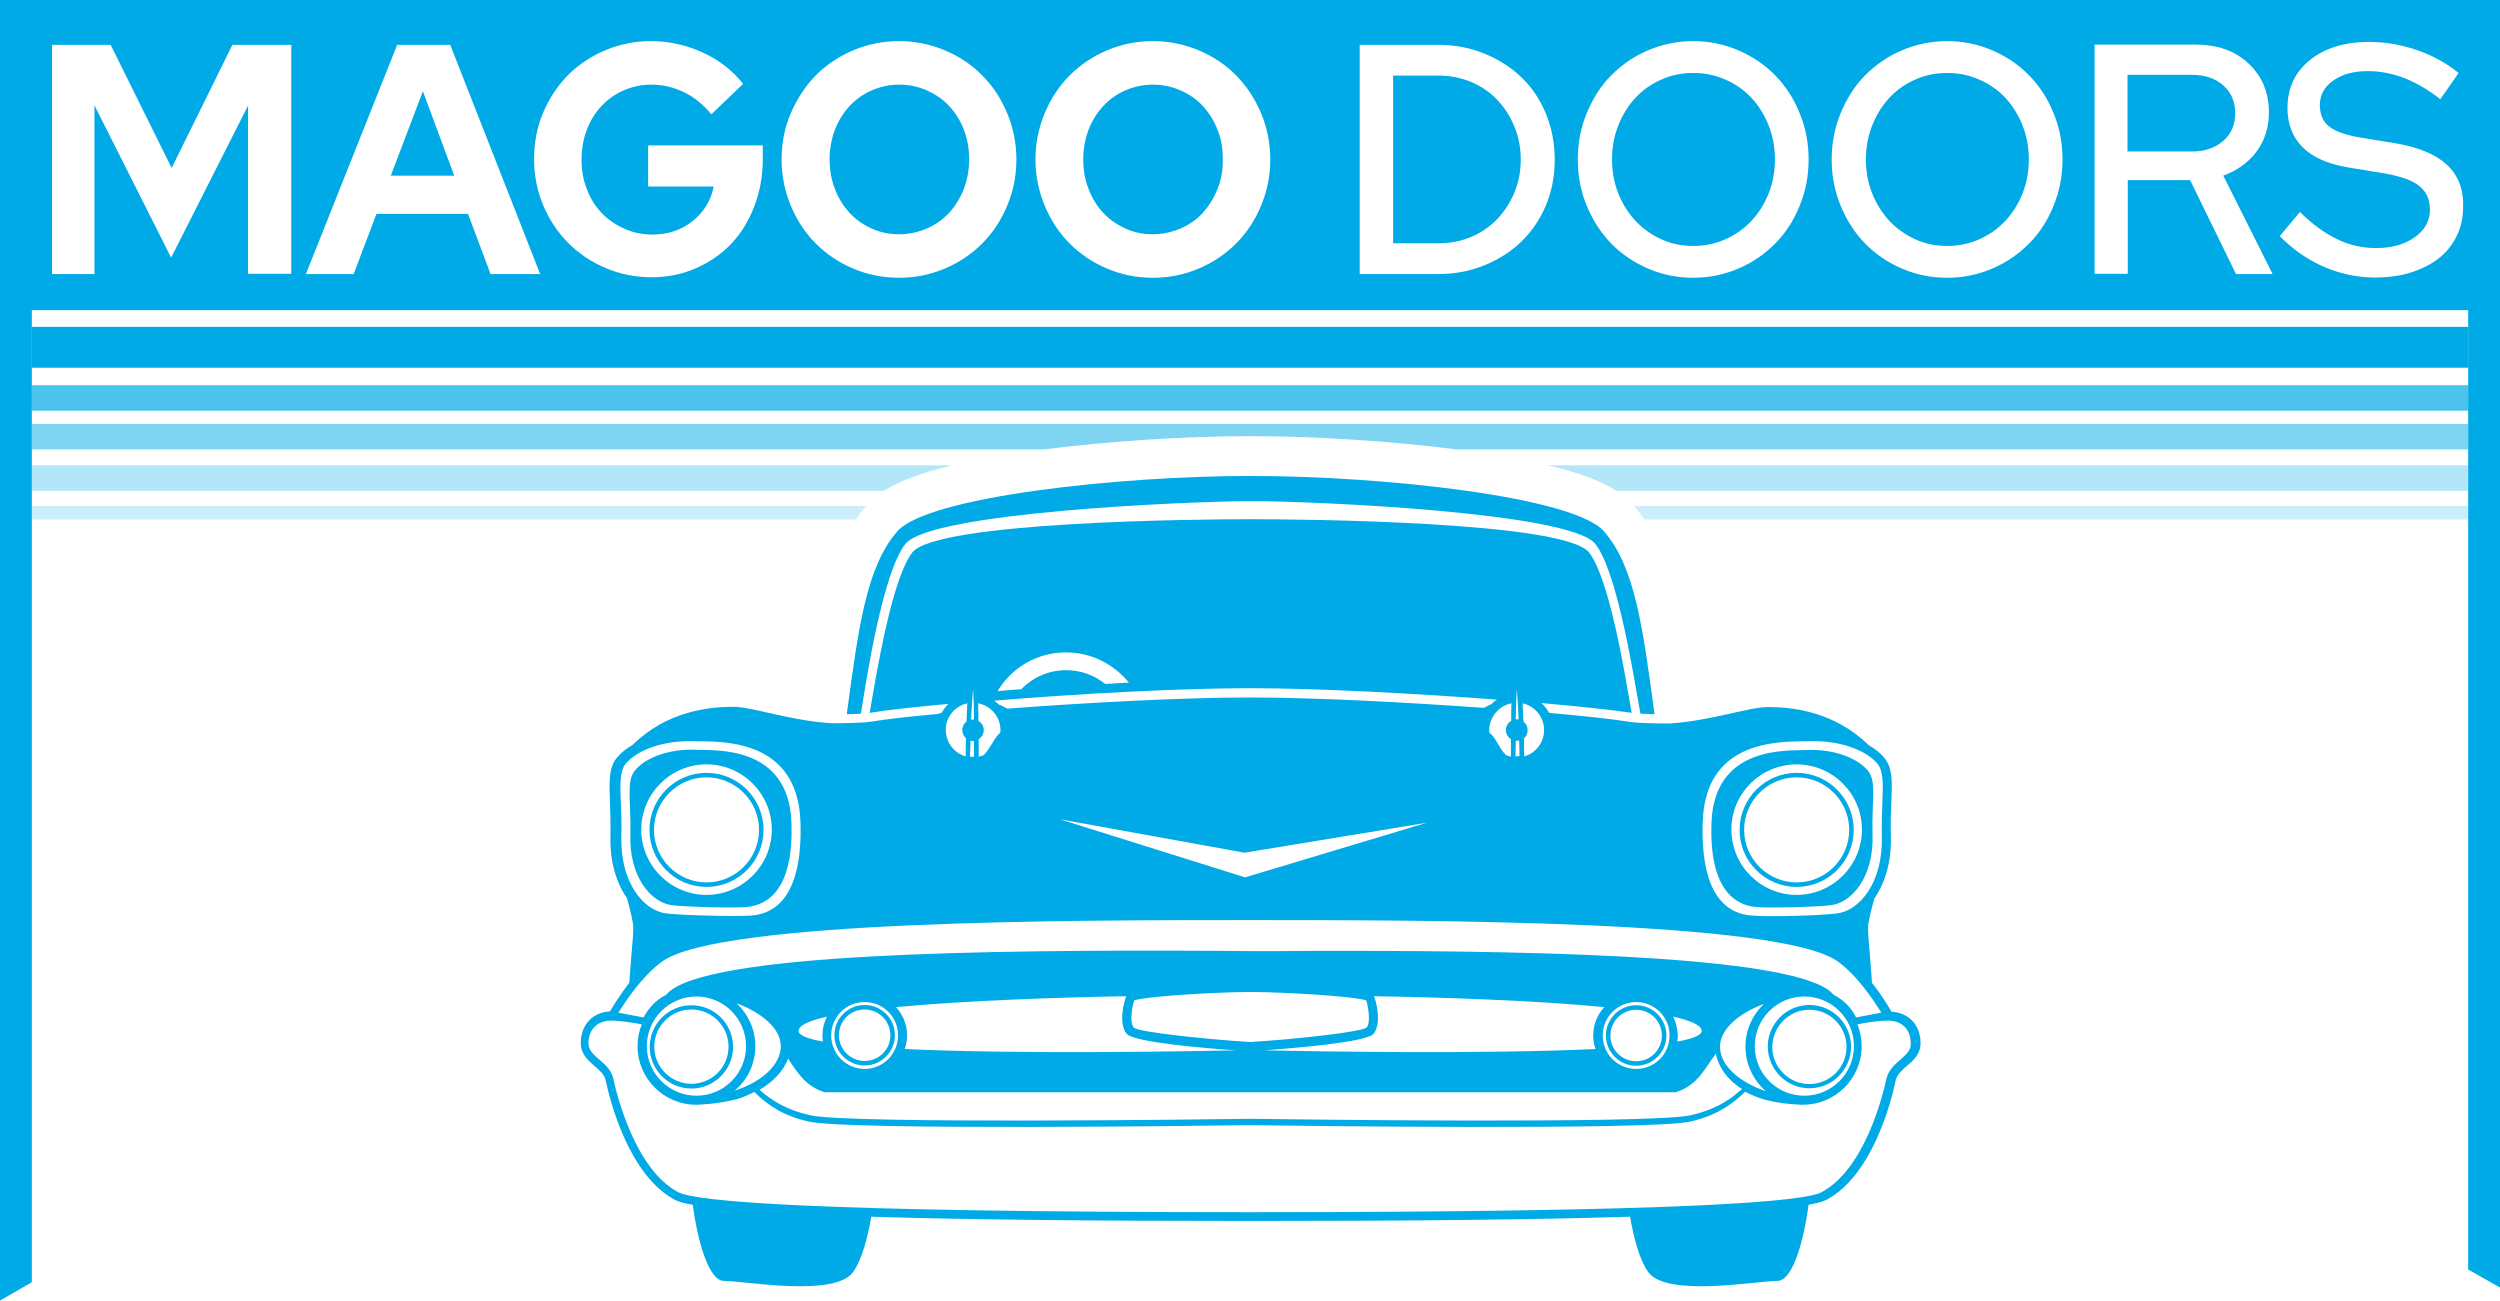
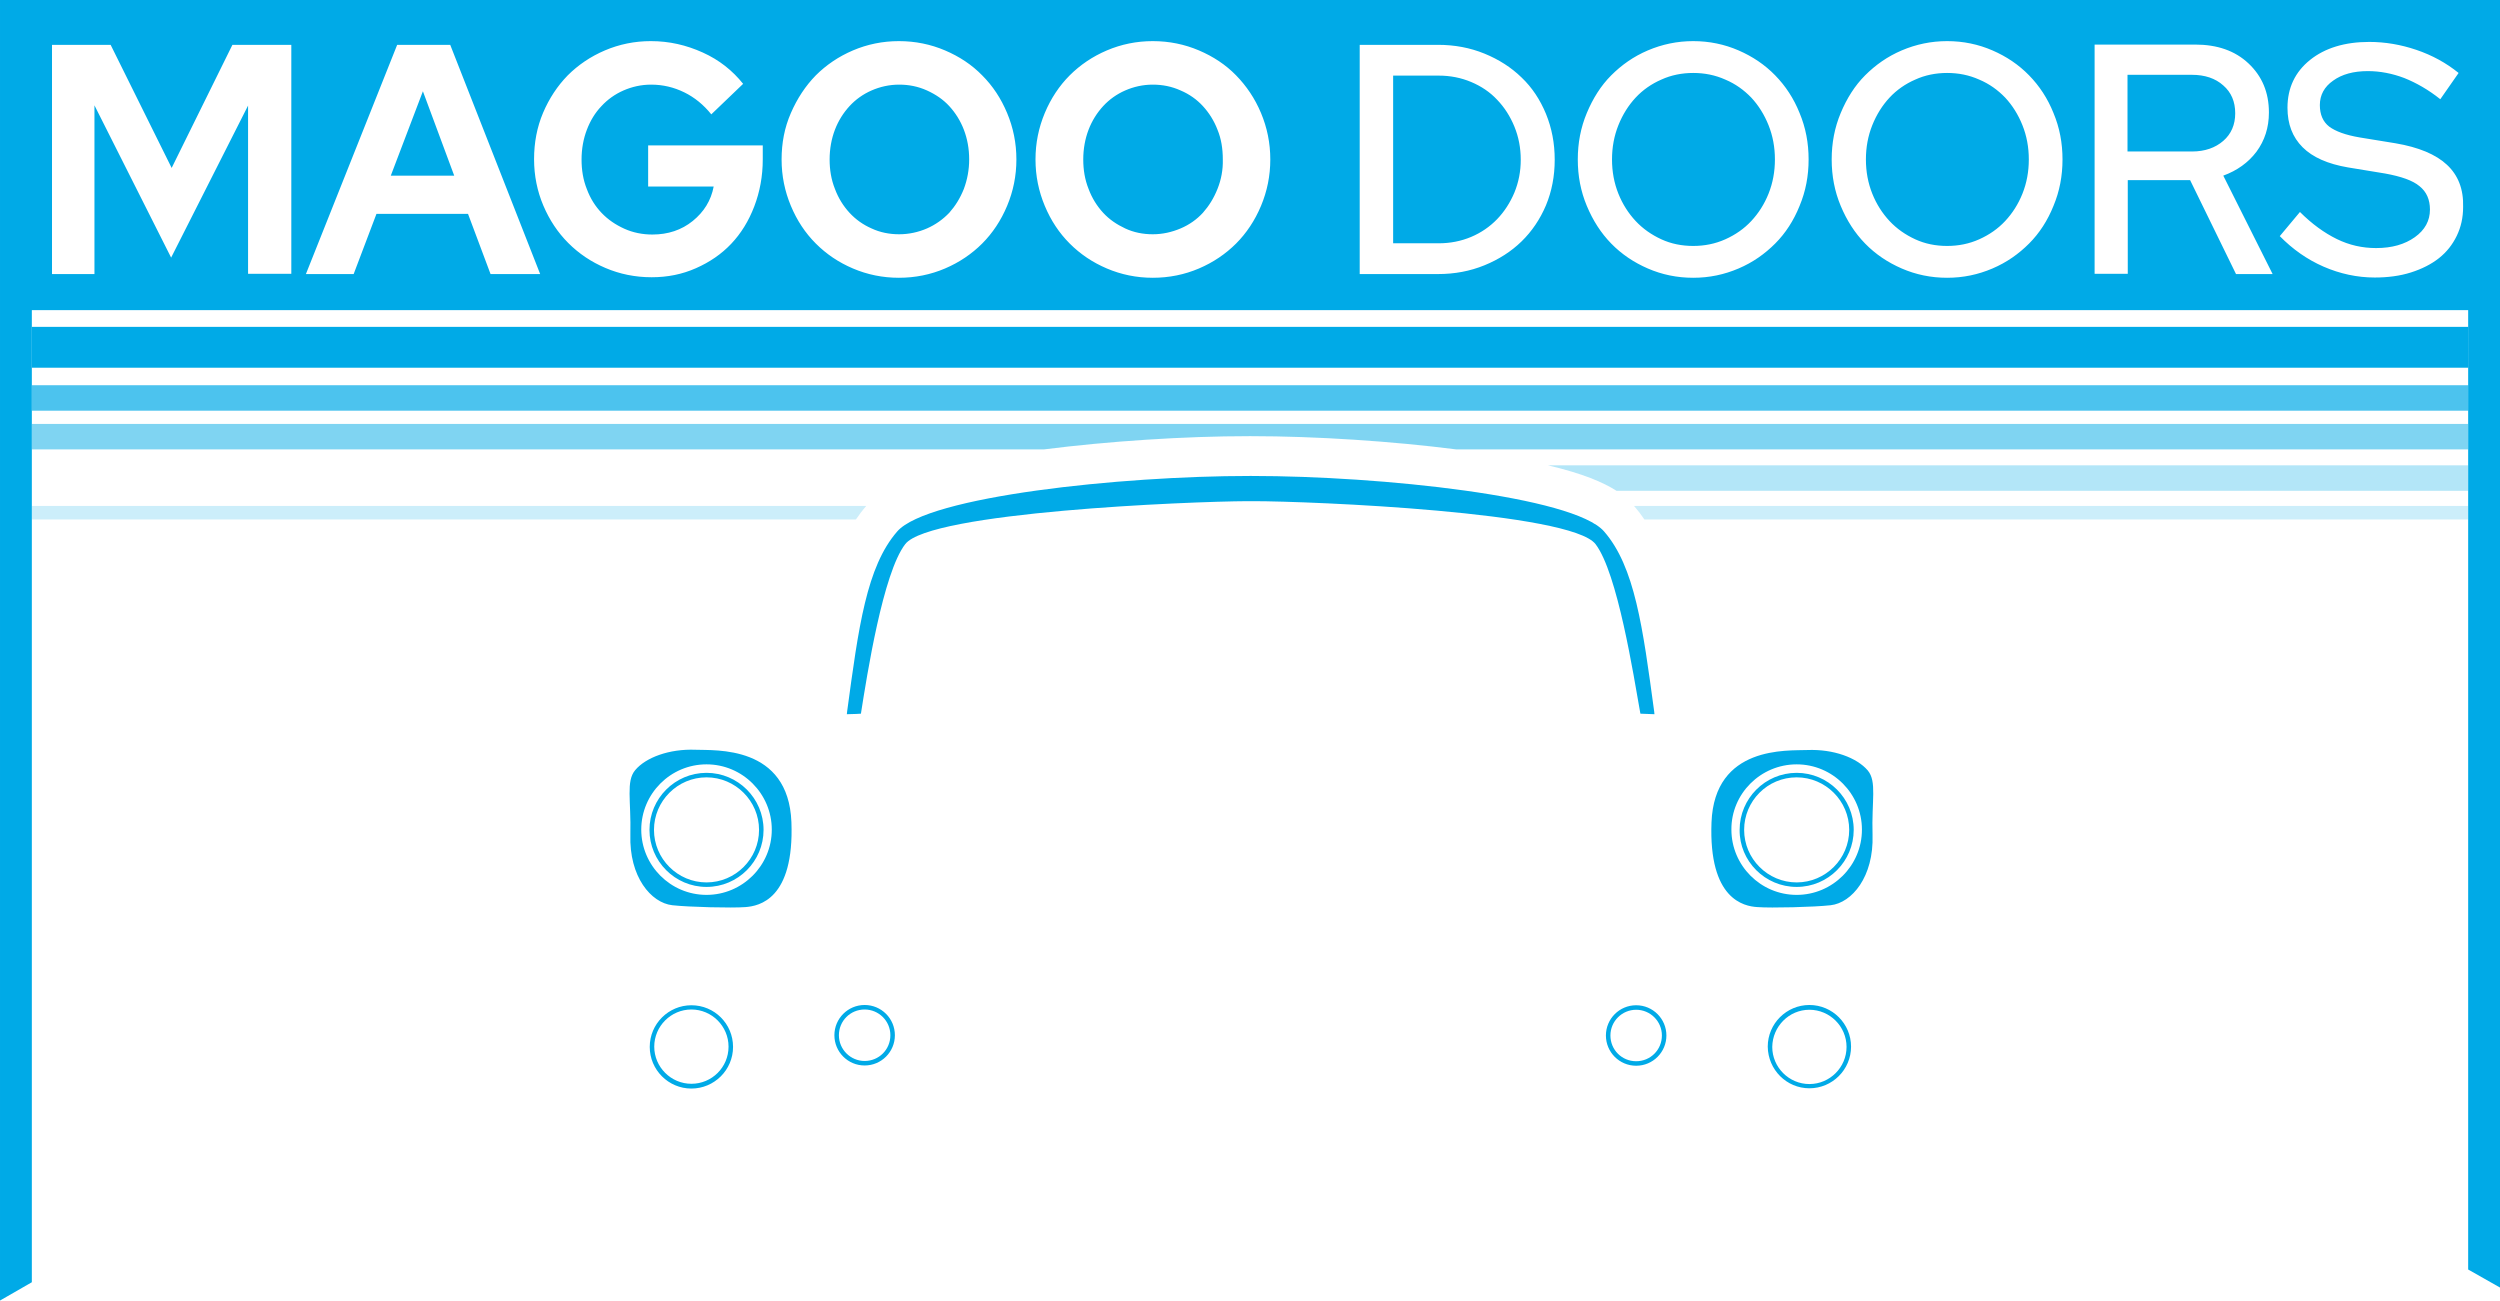
<svg xmlns="http://www.w3.org/2000/svg" viewBox="0 0 942.3 490.2">
  <g fill="#00aae7">
    <path d="m341.2 205.1c9.2-12.1 107.1-16.1 129-16.2h1.1 1.1c21.8 0 119.7 4.1 129 16.2 8.3 10.9 14.3 49.3 16.9 63.9.9 0 3 .1 5.3.2 0-.3-.1-.6-.1-1-4.3-31.8-7.3-54.6-18.9-67.9-11.5-13.2-84.2-20.9-132.8-20.9-.1 0-.3 0-.4 0s-.3 0-.4 0c-48.6 0-121.3 7.7-132.8 20.9-11.6 13.3-14.6 36.1-18.9 67.9 0 .3-.1.6-.1 1 3.5-.1 4-.1 5.3-.2 2.3-14.6 8.3-53 16.7-63.9z" />
    <path d="m616.7 401.7c6.3 0 11.4-5.1 11.4-11.4s-5.1-11.4-11.4-11.4-11.4 5.1-11.4 11.4 5.1 11.4 11.4 11.4zm0-21.1c5.3 0 9.7 4.3 9.7 9.7s-4.3 9.7-9.7 9.7-9.7-4.3-9.7-9.7 4.4-9.7 9.7-9.7z" />
    <path d="m266.3 334.3c11.9 0 21.5-9.7 21.5-21.5 0-11.9-9.7-21.5-21.5-21.5-11.9 0-21.5 9.7-21.5 21.5s9.6 21.5 21.5 21.5zm0-41.3c10.9 0 19.8 8.9 19.8 19.8s-8.9 19.8-19.8 19.8-19.8-8.9-19.8-19.8 8.9-19.8 19.8-19.8z" />
    <path d="m325.9 378.8c-6.3 0-11.4 5.1-11.4 11.4s5.1 11.4 11.4 11.4 11.4-5.1 11.4-11.4-5.1-11.4-11.4-11.4zm0 21.1c-5.3 0-9.7-4.3-9.7-9.7s4.3-9.7 9.7-9.7c5.3 0 9.7 4.3 9.7 9.7s-4.3 9.7-9.7 9.7z" />
    <path d="m260.6 378.9c-8.6 0-15.7 7-15.7 15.7 0 8.6 7 15.7 15.7 15.7 8.6 0 15.7-7 15.7-15.7s-7-15.7-15.7-15.7zm0 29.6c-7.7 0-14-6.3-14-14s6.3-14 14-14 14 6.3 14 14c0 7.8-6.3 14-14 14z" />
    <path d="m253.4 341.2c6.3.7 22.5 1.1 27.6.7s18.4-2.9 17.3-32-28.7-27-36.1-27.3c-9.9-.4-18.8 2.9-22.8 7.7-3.5 4.2-1.5 11.4-1.8 24.3-.5 15.9 7.8 25.7 15.8 26.6zm12.9-53.1c13.6 0 24.6 11.1 24.6 24.6 0 13.6-11.1 24.6-24.6 24.6-13.6 0-24.6-11.1-24.6-24.6s11-24.6 24.6-24.6z" />
    <path d="m677.2 334.3c11.9 0 21.5-9.7 21.5-21.5 0-11.9-9.7-21.5-21.5-21.5-11.9 0-21.5 9.7-21.5 21.5-.1 11.8 9.6 21.5 21.5 21.5zm0-41.3c10.9 0 19.8 8.9 19.8 19.8s-8.9 19.8-19.8 19.8-19.8-8.9-19.8-19.8 8.8-19.8 19.8-19.8z" />
    <path d="m682 410.2c8.6 0 15.7-7 15.7-15.7 0-8.6-7-15.7-15.7-15.7-8.6 0-15.7 7-15.7 15.7.1 8.7 7.1 15.7 15.7 15.7zm0-29.6c7.7 0 14 6.3 14 14s-6.3 14-14 14-14-6.3-14-14c.1-7.7 6.3-14 14-14z" />
-     <path d="m712.9 381.3c-1-1.8-3.6-6.2-7.3-10.8-1.1-15.6-1.5-16.9-1.5-20.6 0-2.3 1.1-6.6 2.4-11.3 3.9-5.6 6.5-13.6 6.2-23.6-.1-4.8 0-9 .2-12.6.3-7.9.5-13-2.7-16.8-1.5-1.8-3.5-3.4-5.8-4.7-13.1-12.8-28.9-14.4-38-14.4-7.2 0-21.5 5.2-37.2 6.2-4.2 0-11.8-.1-14.8-.6-6.1-1-17-2.2-30.5-3.4-.8-1.4-1.7-2.6-2.9-3.7 14.8 1.3 26.9 2.6 33.4 3.6.2 0 .4 0 .6.1-2.5-14.4-8.2-50.1-16-60.4-9-11.8-109.1-12.6-127.2-12.6-.1 0-.3 0-.4 0s-.3 0-.4 0c-18.1 0-118.2.8-127.2 12.6-7.8 10.3-13.5 46-16 60.4.2 0 .4 0 .6-.1 5.9-1 16.2-2.1 29.1-3.3-1 1-1.9 2.1-2.5 3.3-.5.2-1 .3-1.5.5-11 1-19.8 2-25.1 2.9-3 .5-10.6.6-14.8.6-15.7-.9-30-6.2-37.2-6.2-9.1 0-25 1.6-38 14.4-2.3 1.3-4.3 2.9-5.8 4.7-3.2 3.8-3 9-2.7 16.8.1 3.6.3 7.7.2 12.6-.3 10 2.3 18 6.2 23.6 1.3 4.7 2.4 9 2.4 11.3 0 3.6-.4 5-1.5 20.6-3.6 4.7-6.2 9-7.3 10.8-6.6.4-11 5.1-11 12 0 4.1 2.8 6.5 5.2 8.6 1.9 1.7 3.8 3.2 4.2 5.5 1.8 8.3 8.9 35.9 26.2 45 1.2.6 3.4 1.3 6.6 1.8 1.6 12.2 5.7 28.7 11.8 28.7 8 0 41.8 6.3 48.7-3.4 3.4-4.8 5.5-13.4 6.8-20.8 35.3 1.1 82.8 1.6 142.6 1.6h.8c59.7 0 107.3-.5 142.6-1.6 1.3 7.4 3.4 16 6.8 20.8 6.9 9.7 40.7 3.4 48.7 3.4 6.1 0 10.2-16.5 11.8-28.7 3.2-.6 5.4-1.2 6.6-1.8 17.3-9.1 24.5-36.7 26.2-45 .5-2.3 2.3-3.8 4.2-5.5 2.5-2.1 5.2-4.5 5.2-8.6 0-6.8-4.4-11.5-11-11.9zm-71.1-71.8c1.1-29.7 27-30 38.1-30.1h2.4c10.5-.4 20.7 3 25.3 8.4 2.3 2.8 2.2 7.4 1.9 14.5-.1 3.7-.3 7.9-.2 12.8.5 17.6-8.4 28.2-17 29.2-7.3.9-26.1 1.3-31.9.8-16.5-1.1-19.2-20-18.6-35.6zm-59.8-34.3c0 4.7-3.2 8.7-7.5 9.9 0-2.5-.1-4.8-.1-6.8.9-.7 1.4-1.8 1.4-3.1s-.6-2.5-1.6-3.2c-.1-2.7-.2-4.9-.3-6.9 4.6 1 8.1 5.1 8.1 10.1zm-10.3-15.4c.3 2.8.5 6.8.7 11.4-.2 0-.4-.1-.7-.1-.1 0-.3 0-.4 0 .1-4.3.2-8.5.4-11.3zm-.4 19.4h.4c.3 0 .6 0 .9-.1.1 2 .1 4 .1 5.9l-1.5.1c.1-1.7.1-3.8.1-5.9zm-1.6-14.1c-.1 1.9-.1 4.2-.1 6.6-1.2.7-2 2-2 3.5s.8 2.7 1.9 3.4v6.6c-.7-.1-1.3-.4-1.9-.6-2.7-2.7-3.8-6.7-6.2-8.4 0-.3-.1-.7-.1-1 .1-5 3.7-9.2 8.4-10.1zm-167.9-19.2c9.6 0 18.1 4.5 23.7 11.4-2.9.1-5.9.3-8.9.5-4.1-3.3-9.2-5.2-14.8-5.2-6.7 0-12.6 2.8-16.9 7.2-3 .2-6 .4-8.9.7 5.3-8.8 14.8-14.6 25.8-14.6zm68.9 13.5h.4.4c25.2 0 62.1 2 92.7 4.3-.8.5-1.5 1.1-2.1 1.7-.9.4-1.8.9-2.8 1.4-29.5-2.1-63.8-3.9-87.7-3.9-.1 0-.3 0-.4 0s-.3 0-.4 0c-24.8 0-60.8 1.9-91.1 4.2-1.2-.6-2.2-1.2-3.3-1.6-.5-.5-1.1-1-1.7-1.4 31.2-2.6 69.9-4.7 96-4.7zm67.1 50.7-68.5 20.6-69.8-21.9 69.6 12.6zm-160.7-34.9c0 .3 0 .7-.1 1-2.3 1.8-3.5 5.7-6.2 8.4-.6.3-1.3.5-1.9.6 0-2.3 0-4.6 0-6.6 1.1-.7 1.9-2 1.9-3.4 0-1.5-.8-2.7-2-3.5 0-2.5-.1-4.7-.1-6.6 4.8.9 8.4 5.1 8.4 10.1zm-10.3-15.4c.2 2.9.3 7 .3 11.4-.1 0-.2 0-.4 0s-.5 0-.7.1c.3-4.7.5-8.8.8-11.5zm-1 19.4c.3.1.6.1.9.1h.4v6l-1.5-.1c.1-2.1.2-4.1.2-6zm-1.2-14.1c-.1 1.9-.2 4.2-.3 6.9-1 .7-1.6 1.9-1.6 3.2 0 1.2.6 2.3 1.4 3.1-.1 2.1-.1 4.4-.1 6.8-4.3-1.2-7.5-5.2-7.5-9.9-.1-5 3.5-9.1 8.1-10.1zm-130.4 50c.1-5 0-9.1-.2-12.8-.3-7-.4-11.7 1.9-14.5 4.6-5.4 14.8-8.8 25.3-8.4h2.4c11.1.1 36.9.4 38.1 30.1.6 15.6-2.2 34.4-18.6 35.6-5.8.4-24.6 0-31.9-.8-8.6-1-17.5-11.6-17-29.2zm15.4 47.3c21.6-15.6 156.1-15.6 220.7-15.6h1.7c64.6 0 199.1 0 220.7 15.6 7.6 5.5 13.8 15.1 16.4 19.3l-9.5 1.8c-1.8-3.7-4.7-6.6-8.4-8.5-.2-.2-.3-.4-.5-.5-13-13.8-104.7-16.1-183.2-16.1-8.8 0-17.4 0-25.7.1h-9l-12.6-.1c-89.7-.5-194.4.9-208.7 16.1-.2.2-.3.4-.5.5-3.7 1.9-6.5 4.8-8.4 8.5l-9.5-1.8c2.6-4.2 8.9-13.8 16.5-19.3zm35.1 31.9c0-6.3-2.7-12-7-16.1 9.1 3.3 16.6 9.4 16.6 16.1 0 7.5-8 13.8-17.4 16.8 4.8-4 7.8-10 7.8-16.8zm-22.2 18.7c-10.3 0-18.7-8.4-18.7-18.7s8.4-18.7 18.7-18.7 18.7 8.4 18.7 18.7c0 10.4-8.4 18.7-18.7 18.7zm34.5-14c3.6 5.2 6.4 10.3 13.8 12.7h320.8c8.2-2.6 10.8-8.7 15.1-14.5 1.3 5.4 4.1 9.5 9.9 13.3-.2.2-.5.4-.5.4-5 4.5-10.9 7.7-19 9.5-15.4 3.3-152.3 1.5-165.8 1.3-13.5.2-150.4 2-165.8-1.3-8.2-1.8-14.1-5.1-19.2-9.6 5-3 9.1-7.1 10.7-11.8zm13.2-6.4c-5.9-1.1-9.3-2.4-9.2-4.1.2-2.1 4.1-3.8 10.7-5.3-1.1 2.1-1.7 4.5-1.7 7 0 .9.1 1.6.2 2.4zm114.5-2.9c2.7 3.2 30.5 5.5 41.2 6.2-19.1.4-82.6 1.5-124.9-.5.6-1.6.9-3.3.9-5.1 0-4.1-1.6-7.9-4.2-10.7 26.7-2.5 62.4-3.7 86.8-4.1-.8 1.9-3.1 10.3.2 14.2zm93.2-14.2c24.4.4 60.1 1.5 86.8 4.1-2.6 2.8-4.2 6.6-4.2 10.7 0 1.8.3 3.5.9 5.1-42.4 2-105.8.9-124.9.5 10.7-.8 38.4-3 41.2-6.2 3.2-3.9 1-12.3.2-14.2zm98.8 2.2c6.9 0 12.6 5.6 12.6 12.6s-5.6 12.6-12.6 12.6-12.6-5.6-12.6-12.6 5.7-12.6 12.6-12.6zm-101.6 9.6c-2.5 1.8-27.1 4.4-42.9 5.4l-.6.1c-.1 0-.1 0-.2 0l-1.1-.1c-15.9-1-40.5-3.6-42.9-5.3-1.7-1.9-.8-7.5.1-10.3 3.8-1.5 29.5-3.1 43.1-3.2h.4.9c13.6.1 39.3 1.7 43.1 3.2.8 2.8 1.7 8.4.1 10.2zm-176.6 3c0 6.9-5.6 12.6-12.6 12.6-6.9 0-12.6-5.6-12.6-12.6s5.6-12.6 12.6-12.6 12.6 5.6 12.6 12.6zm292.2-7.1c6.6 1.5 10.5 3.2 10.7 5.3.1 1.7-3.3 3-9.2 4.1.1-.8.2-1.5.2-2.3-.1-2.6-.7-5-1.7-7.1zm17.6 11.3c0-6.7 7.5-12.8 16.6-16.1-4.3 4-7 9.8-7 16.1 0 6.7 3 12.7 7.7 16.8-9.3-3.1-17.3-9.3-17.3-16.8zm13.1-.2c0-10.3 8.4-18.7 18.7-18.7s18.7 8.4 18.7 18.7-8.4 18.7-18.7 18.7-18.7-8.3-18.7-18.7zm55 5c-2.2 1.9-4.6 4-5.4 7.4-1.2 5.6-8 34-24.5 42.7-6.5 3.4-49.2 7.5-215.4 7.5-166.1 0-208.8-4.1-215.4-7.5-16.4-8.6-23.3-37.1-24.5-42.7-.7-3.4-3.2-5.5-5.4-7.4s-4-3.5-4-6c0-5.3 3.3-8.6 8.6-8.6 3.5 0 8.1.8 11.5 1.4-1 2.5-1.6 5.3-1.6 8.2 0 12.2 9.9 22.1 22.1 22.1.7 0 1.4 0 2-.1 7-.3 13.1-2 13.4-2 2.3-.7 4.5-1.7 6.5-2.7 5.5 5.4 11.7 9.3 20.9 11.2 15.4 3.3 152.3 1.5 165.8 1.3 13.6.2 150.4 2 165.8-1.3 9.2-2 15.5-5.9 21-11.3 2 1.1 4.3 2 6.7 2.8.3.1 6 1.7 12.8 2 .8.1 1.5.1 2.3.1 12.2 0 22.1-9.9 22.1-22.1 0-2.9-.6-5.7-1.6-8.2 3.4-.7 7.9-1.4 11.5-1.4 5.3 0 8.6 3.3 8.6 8.6.2 2.5-1.7 4.1-3.8 6z" />
    <path d="m662.4 341.9c5.2.4 21.4 0 27.6-.7 8-.9 16.3-10.7 15.8-26.5-.4-12.9 1.7-20.1-1.8-24.3-4.1-4.8-12.9-8.1-22.8-7.7-7.4.3-35-1.8-36.1 27.3-1.1 29 12.2 31.6 17.3 31.9zm14.8-53.8c13.6 0 24.6 11.1 24.6 24.6 0 13.6-11.1 24.6-24.6 24.6-13.6 0-24.6-11.1-24.6-24.6-.1-13.5 11-24.6 24.6-24.6z" />
    <path d="m12 123.2h918.4v15.4h-918.4z" />
    <path d="m12 145.2h918.4v9.6h-918.4z" opacity=".7" />
    <path d="m930.3 159.8v9.6h-381.3c-24.3-3.1-52.9-5-77.4-5h-.8c-24.5 0-53 1.9-77.4 5h-381.4v-9.6z" opacity=".5" />
-     <path d="m12 175.4h346.9c-13 3.1-20.8 6.5-25.8 9.6h-321.1z" opacity=".3" />
    <path d="m930.3 175.4v9.6h-321c-5-3.2-12.7-6.5-25.8-9.6z" opacity=".3" />
    <path d="m12 190.7h314.5c-1.4 1.6-2.7 3.4-3.9 5.1h-310.6z" opacity=".2" />
    <path d="m930.3 190.7v5.1h-310.5c-1.2-1.8-2.5-3.5-3.9-5.1z" opacity=".2" />
    <path d="m942.3 0v485.3l-12-6.8v-361.6h-918.3v366.4l-12 6.9v-490.2zm-877.6 63.3-23-46.4h-22.1v86.4h16v-63.6l28.9 57.4 29-57.3v63.4h16.3v-86.3h-22.2zm85-46.4-34.4 86.4h18l8.6-22.7h34.5l8.5 22.7h18.7l-33.9-86.4zm-2.4 49.3 12.1-31.8 11.8 31.8zm140.2-11.4h-43.2v15.5h24.7c-1 5.3-3.7 9.6-7.9 13s-9.3 5.1-15.2 5.1c-3.7 0-7.3-.7-10.6-2.2s-6.1-3.4-8.5-5.9-4.3-5.5-5.6-9c-1.4-3.5-2-7.2-2-11.2s.7-7.8 2-11.2 3.1-6.4 5.5-8.9c2.3-2.5 5.1-4.5 8.3-5.9s6.7-2.2 10.4-2.2c4.5 0 8.6 1 12.5 2.9s7.3 4.7 10.2 8.3l12-11.5c-4-5-9-9-15.2-11.8s-12.6-4.3-19.6-4.3c-6.1 0-11.9 1.2-17.3 3.5s-10.1 5.5-14 9.4c-3.9 4-7 8.7-9.3 14.1s-3.4 11.3-3.4 17.5 1.2 12.1 3.5 17.5 5.4 10.1 9.4 14.1 8.6 7.1 14 9.4 11.2 3.5 17.4 3.5c6 0 11.5-1.1 16.7-3.4s9.6-5.3 13.3-9.2 6.6-8.6 8.7-14.1 3.2-11.4 3.2-17.7zm82.7-26.4c-3.9-4-8.6-7.1-14-9.4s-11.2-3.5-17.4-3.5c-6.1 0-11.9 1.2-17.3 3.5s-10.1 5.5-14 9.4c-3.9 4-7 8.7-9.4 14.2s-3.5 11.3-3.5 17.5 1.2 12 3.5 17.5 5.4 10.2 9.4 14.2 8.6 7.1 14 9.4 11.2 3.5 17.3 3.5c6.2 0 12-1.2 17.4-3.5s10.1-5.5 14-9.4 7.1-8.7 9.4-14.2 3.5-11.3 3.5-17.5-1.2-12-3.5-17.5-5.4-10.2-9.4-14.2zm-6.9 42.8c-1.4 3.5-3.2 6.4-5.5 9-2.4 2.5-5.2 4.5-8.4 5.9s-6.8 2.2-10.5 2.2-7.2-.7-10.4-2.2c-3.2-1.4-6-3.4-8.3-5.9s-4.2-5.5-5.5-9c-1.4-3.5-2-7.2-2-11.1 0-4 .7-7.8 2-11.2s3.2-6.4 5.5-8.9 5.1-4.5 8.3-5.9 6.7-2.2 10.4-2.2 7.2.7 10.5 2.2 6.1 3.4 8.4 5.9 4.2 5.5 5.5 8.9 2 7.1 2 11.2c0 3.9-.7 7.6-2 11.1zm102.6-42.8c-3.9-4-8.6-7.1-14-9.4s-11.2-3.5-17.4-3.5c-6.1 0-11.9 1.2-17.3 3.5s-10.1 5.5-14 9.4-7.1 8.7-9.4 14.2-3.5 11.3-3.5 17.5 1.2 12 3.5 17.5 5.4 10.2 9.4 14.2 8.6 7.1 14 9.4 11.2 3.5 17.3 3.5c6.2 0 12-1.2 17.4-3.5s10.1-5.5 14-9.4 7.1-8.7 9.4-14.2 3.5-11.3 3.5-17.5-1.2-12-3.5-17.5-5.5-10.2-9.4-14.2zm-7 42.8c-1.4 3.5-3.2 6.4-5.5 9-2.3 2.5-5.1 4.5-8.4 5.9s-6.8 2.2-10.5 2.2-7.2-.7-10.4-2.2-6-3.4-8.3-5.9-4.2-5.5-5.5-9c-1.4-3.5-2-7.2-2-11.1 0-4 .7-7.8 2-11.2s3.2-6.4 5.5-8.9 5.1-4.5 8.3-5.9 6.7-2.2 10.4-2.2 7.2.7 10.5 2.2c3.3 1.4 6.1 3.4 8.4 5.9s4.2 5.5 5.5 8.9c1.4 3.4 2 7.1 2 11.2.1 3.9-.6 7.6-2 11.1zm114.6-42c-3.9-3.8-8.6-6.8-14-9s-11.2-3.3-17.5-3.3h-29.5v86.4h29.5c6.3 0 12.1-1.1 17.5-3.3s10.1-5.2 14-9 7-8.4 9.2-13.6c2.2-5.3 3.3-11 3.3-17.2s-1.1-11.9-3.3-17.3c-2.2-5.3-5.2-9.9-9.2-13.7zm-2.7 43.4c-1.6 3.8-3.8 7.2-6.5 10s-6 5.1-9.8 6.7-7.9 2.4-12.2 2.4h-17.2v-63.2h17.2c4.3 0 8.4.8 12.2 2.4s7.1 3.8 9.8 6.7c2.7 2.8 4.9 6.2 6.5 10.1s2.4 8.1 2.4 12.5-.8 8.5-2.4 12.4zm98.3-44.2c-3.9-4-8.5-7.1-13.8-9.4s-11-3.5-17.1-3.5c-6 0-11.7 1.2-17.1 3.5s-9.9 5.5-13.8 9.4-6.9 8.7-9.2 14.2-3.4 11.3-3.4 17.5 1.1 12 3.4 17.5 5.3 10.2 9.2 14.2 8.5 7.1 13.8 9.4 11 3.5 17.1 3.5 11.7-1.2 17.1-3.5 9.9-5.5 13.8-9.4 7-8.7 9.2-14.2c2.3-5.5 3.4-11.3 3.4-17.5s-1.1-12-3.4-17.5c-2.2-5.5-5.3-10.2-9.2-14.2zm-2.5 44.6c-1.6 4-3.8 7.4-6.5 10.3s-6 5.2-9.8 6.9-7.8 2.5-12.1 2.5-8.3-.8-12-2.5-7-4-9.7-6.9-4.9-6.3-6.5-10.3-2.4-8.3-2.4-12.9.8-8.9 2.4-12.9 3.8-7.5 6.5-10.4 6-5.2 9.7-6.8c3.7-1.7 7.8-2.5 12-2.5 4.3 0 8.3.8 12.1 2.5 3.8 1.6 7 3.9 9.8 6.8 2.7 2.9 4.9 6.4 6.5 10.4s2.4 8.3 2.4 12.9-.8 8.9-2.4 12.9zm98.2-44.6c-3.9-4-8.5-7.1-13.8-9.4s-11-3.5-17.1-3.5c-6 0-11.7 1.2-17.1 3.5s-9.9 5.5-13.8 9.4-6.9 8.7-9.2 14.2-3.4 11.3-3.4 17.5 1.1 12 3.4 17.5 5.3 10.2 9.2 14.2 8.5 7.1 13.8 9.4 11 3.5 17.1 3.5 11.7-1.2 17.1-3.5 9.9-5.5 13.8-9.4 7-8.7 9.2-14.2c2.3-5.5 3.4-11.3 3.4-17.5s-1.1-12-3.4-17.5c-2.2-5.5-5.3-10.2-9.2-14.2zm-2.5 44.6c-1.6 4-3.8 7.4-6.5 10.3s-6 5.2-9.8 6.9-7.8 2.5-12.1 2.5-8.3-.8-12-2.5-7-4-9.7-6.9-4.9-6.3-6.5-10.3-2.4-8.3-2.4-12.9.8-8.9 2.4-12.9 3.8-7.5 6.5-10.4 6-5.2 9.7-6.8c3.7-1.7 7.8-2.5 12-2.5 4.3 0 8.3.8 12.1 2.5 3.8 1.6 7 3.9 9.8 6.8 2.7 2.9 4.9 6.4 6.5 10.4s2.4 8.3 2.4 12.9-.8 8.9-2.4 12.9zm88.2-15.8c3.1-4.2 4.7-9.1 4.7-14.8 0-7.6-2.6-13.7-7.7-18.5s-11.8-7.1-20.1-7.1h-37.9v86.4h12.5v-35.3h23.5l17.3 35.4h13.8l-18.6-37.1c5.2-1.9 9.4-4.9 12.5-9zm-48.6-.1v-28.9h24.3c4.8 0 8.8 1.3 11.8 4 3 2.6 4.5 6.1 4.5 10.5 0 4.3-1.5 7.8-4.5 10.4s-6.9 4-11.8 4zm120.4 5c-4.2-3.9-10.6-6.6-19.4-8.1l-13.5-2.2c-5.3-.9-9.1-2.3-11.5-4.1-2.3-1.8-3.5-4.5-3.5-8.1 0-3.8 1.7-6.9 5-9.2 3.3-2.4 7.7-3.6 13.1-3.6 4.6 0 9.2.9 13.7 2.6 4.5 1.8 9.1 4.4 13.6 8l6.9-9.9c-4.7-3.8-10-6.7-15.9-8.7s-11.8-3-17.8-3c-9.2 0-16.7 2.3-22.3 6.8s-8.5 10.5-8.5 18c0 6.2 1.9 11.1 5.7 14.9s9.5 6.3 17.1 7.6l14 2.3c6 1.1 10.4 2.6 13 4.8 2.6 2.1 3.9 5 3.9 8.8 0 4.2-1.9 7.7-5.7 10.4s-8.6 4.1-14.6 4.1c-5.2 0-10.1-1.1-14.8-3.4s-9.4-5.7-13.9-10.2l-7.6 9.1c4.8 4.9 10.3 8.8 16.5 11.5s12.7 4.1 19.3 4.1c4.9 0 9.5-.6 13.6-1.9s7.7-3.1 10.6-5.4 5.1-5.1 6.7-8.4 2.4-6.9 2.4-10.9c.2-6.7-1.9-12-6.1-15.9z" />
  </g>
</svg>